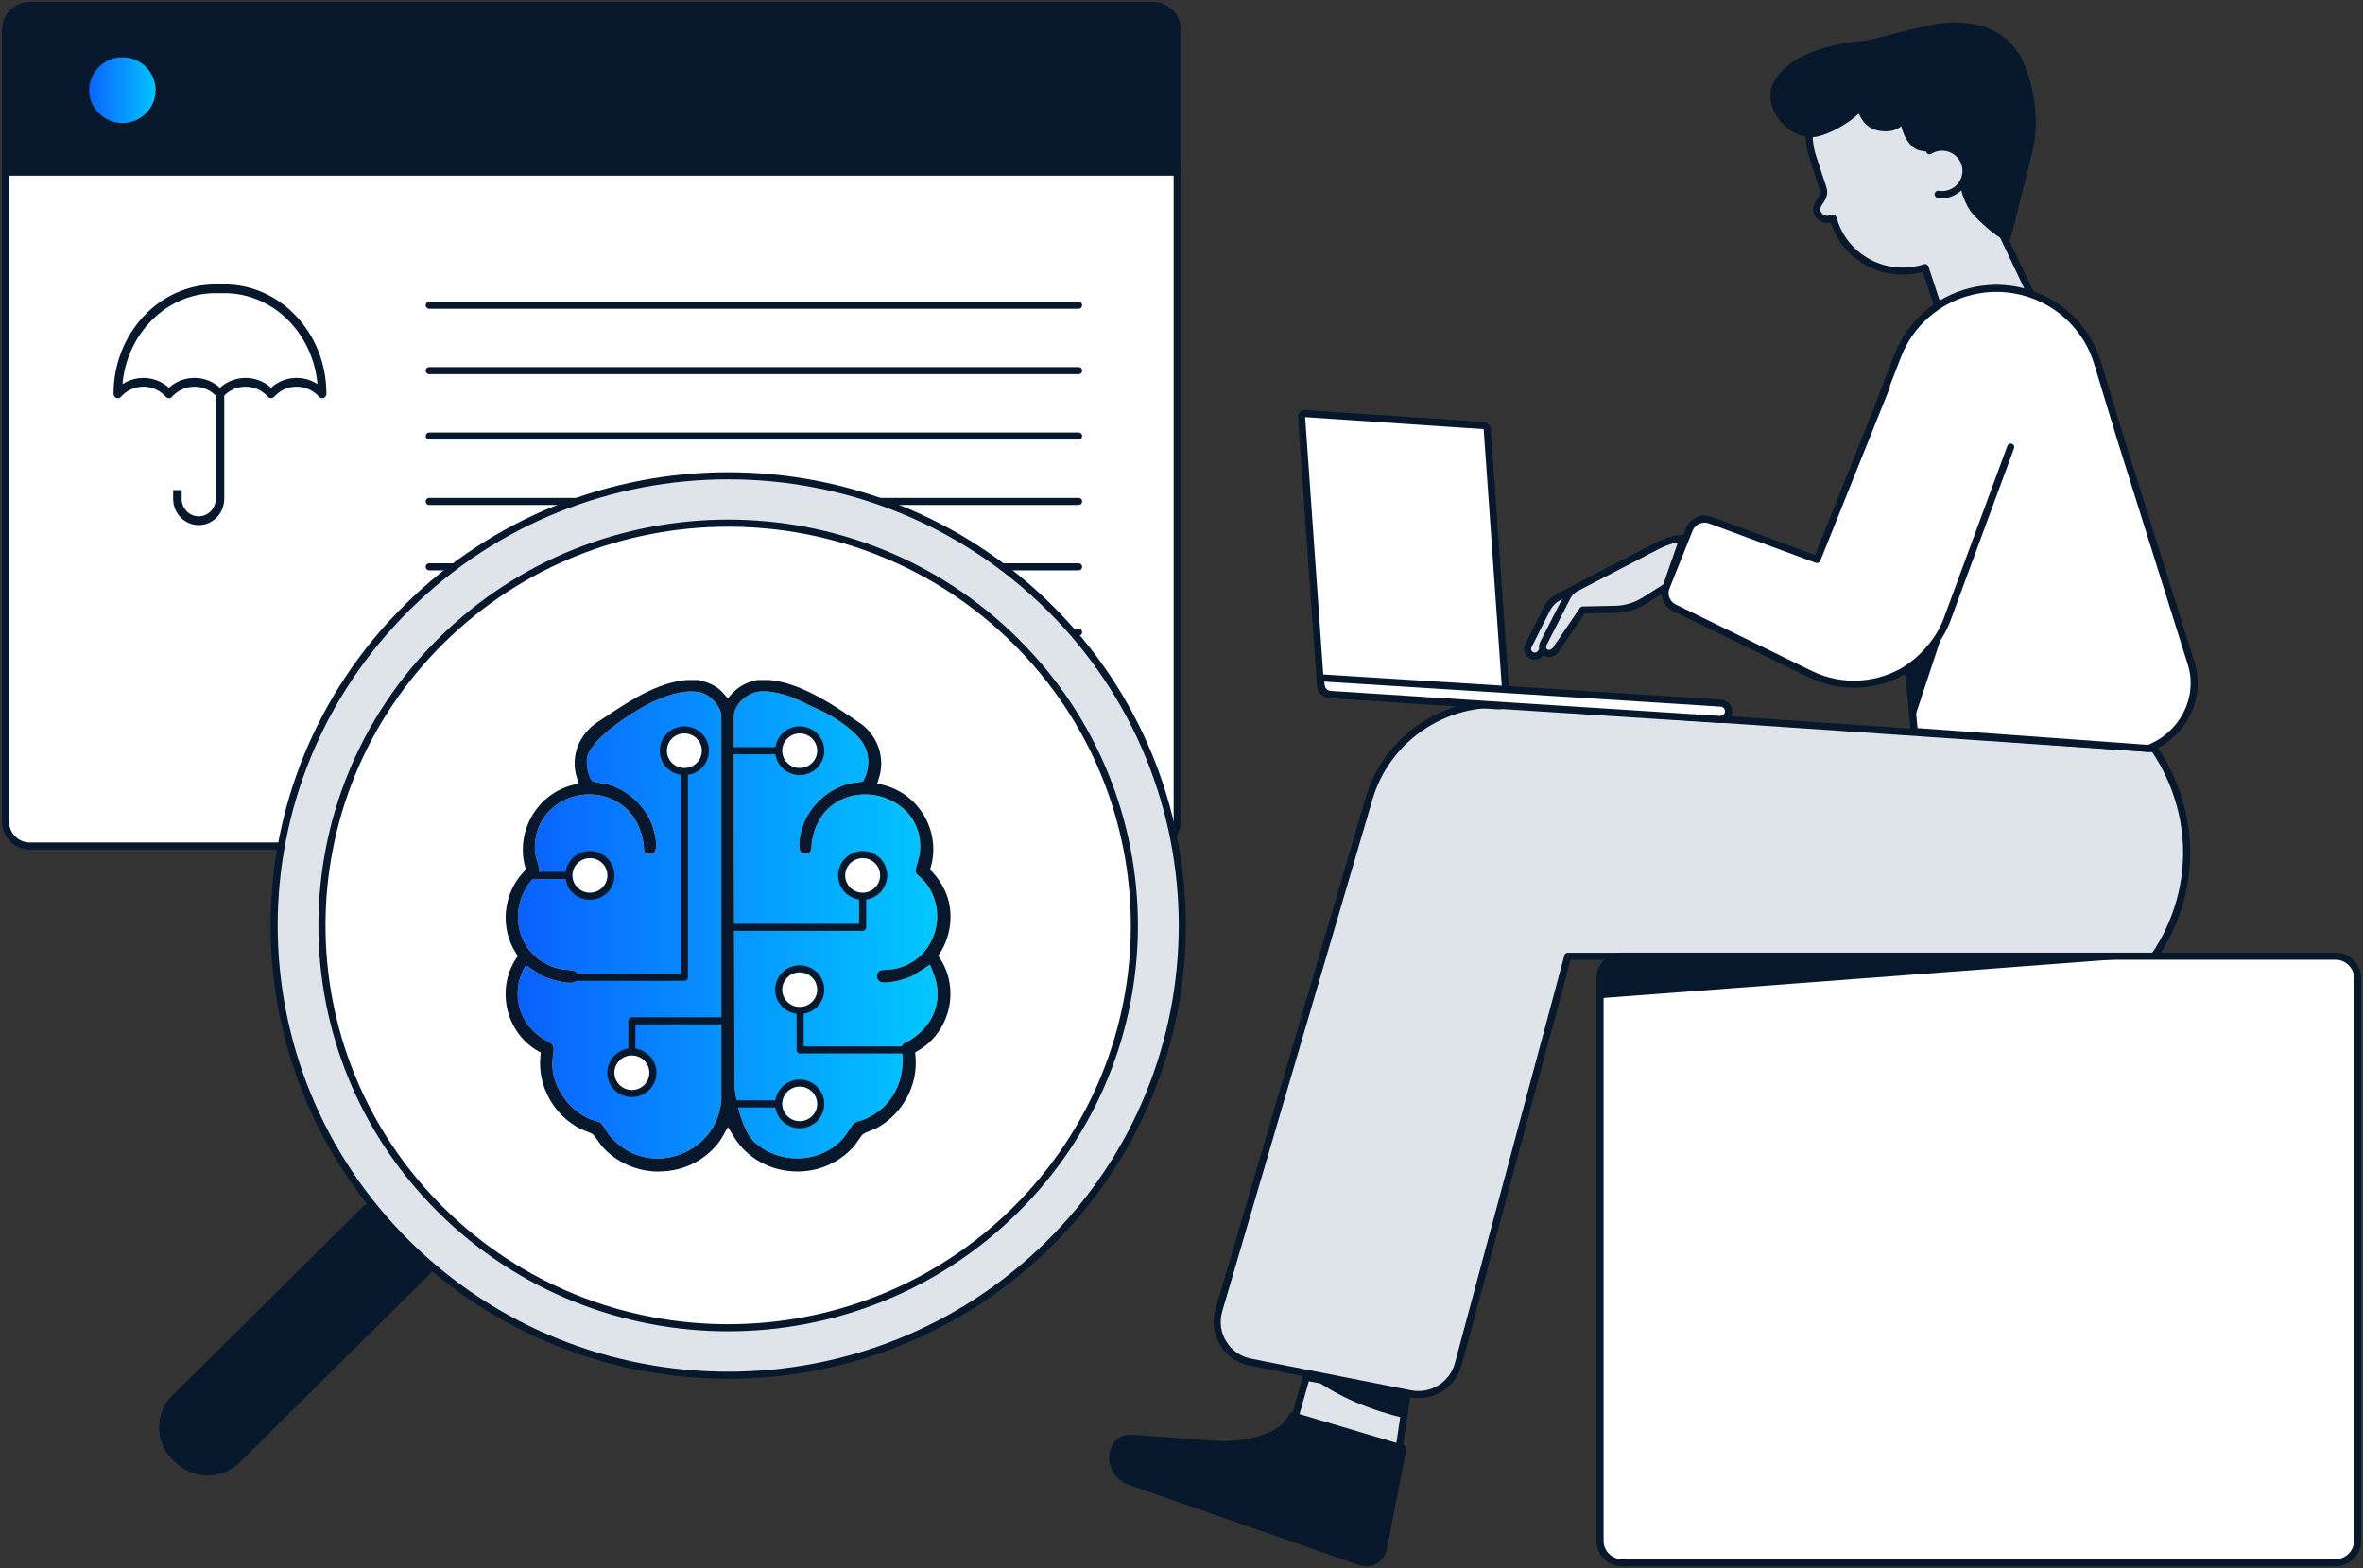
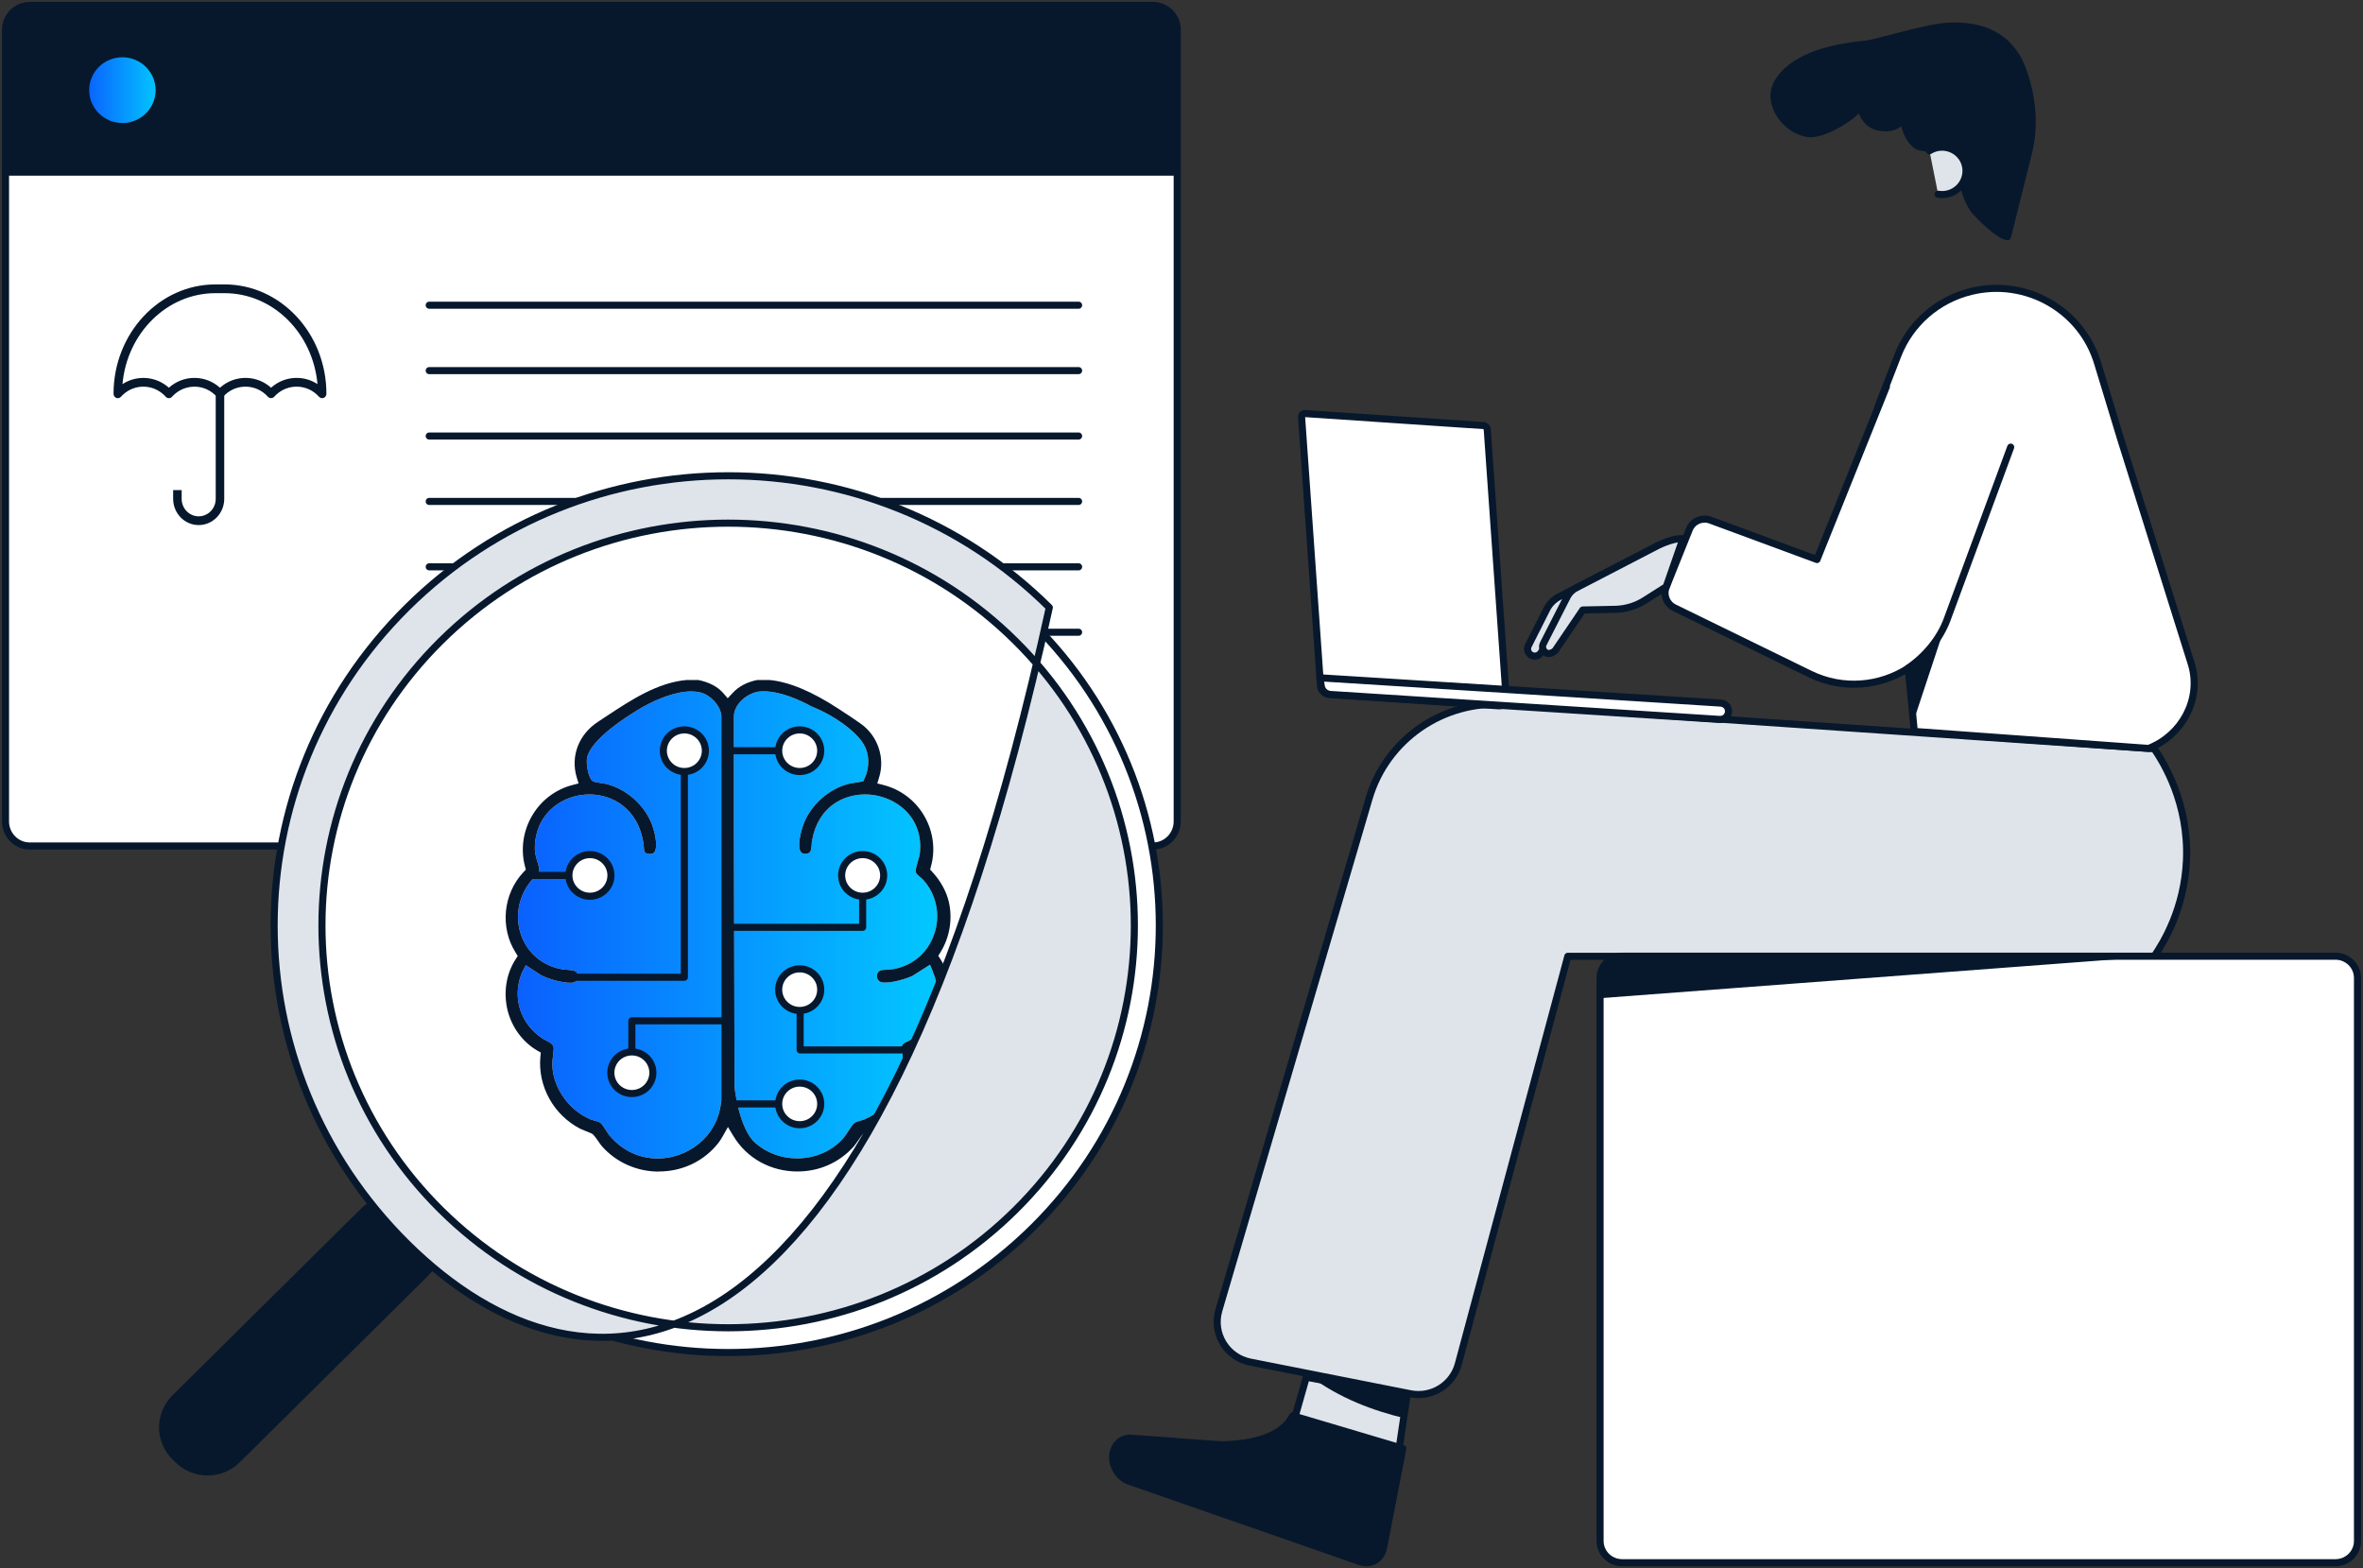
<svg xmlns="http://www.w3.org/2000/svg" width="333" height="221" viewBox="0 0 333 221" fill="none">
  <rect x="0" y="0" width="333" height="221" fill="#333333" stroke="none" />
  <g clip-path="url(#clip0_565_472)">
    <path d="M165.895 4.225V24.257H0.775V4.225C0.775 2.32 2.295 0.768 4.188 0.768H162.498C164.375 0.768 165.911 2.32 165.911 4.225H165.895Z" fill="#07182D" stroke="#07182D" stroke-linecap="round" stroke-linejoin="round" />
    <path d="M165.895 24.257V115.769C165.895 117.674 164.375 119.226 162.483 119.226H4.188C2.311 119.226 0.775 117.674 0.775 115.769V24.257H165.895Z" fill="white" stroke="#07182D" stroke-linecap="round" stroke-linejoin="round" />
    <path d="M60.489 43.014H151.998" stroke="#07182D" stroke-linecap="round" stroke-linejoin="round" />
    <path d="M60.489 52.231H151.998" stroke="#07182D" stroke-linecap="round" stroke-linejoin="round" />
    <path d="M60.489 61.449H151.998" stroke="#07182D" stroke-linecap="round" stroke-linejoin="round" />
    <path d="M60.489 70.666H151.998" stroke="#07182D" stroke-linecap="round" stroke-linejoin="round" />
    <path d="M60.489 79.883H151.998" stroke="#07182D" stroke-linecap="round" stroke-linejoin="round" />
    <path d="M60.489 89.101H151.998" stroke="#07182D" stroke-linecap="round" stroke-linejoin="round" />
    <path d="M22.428 12.704C22.428 15.546 20.101 17.835 17.247 17.835C14.393 17.835 12.067 15.531 12.067 12.704C12.067 9.878 14.378 7.573 17.247 7.573C20.117 7.573 22.428 9.878 22.428 12.704Z" fill="url(#paint0_linear_565_472)" stroke="#07182D" stroke-miterlimit="10" />
    <path d="M198.264 196.774L195.891 212.75L170.548 208.864L165.011 203.103L168.144 203.333L179.249 204.132C180.552 204.224 181.607 203.349 181.839 202.012L184.088 194.085L198.249 196.789L198.264 196.774Z" fill="#DFE4EB" stroke="#07182D" stroke-linecap="round" stroke-linejoin="round" />
-     <path d="M273.069 43.121C273.069 43.121 284.779 44.688 286.098 41.247L282.36 33.382C282.36 33.382 284.95 25.102 277.055 15.531C269.176 5.976 256.861 13.119 256.861 13.119C255.047 15.639 254.411 18.942 255.45 22.121L256.908 26.546C257.373 28.067 255.776 28.527 256.055 29.802C256.21 30.509 257.078 31.108 257.838 30.863L258.288 30.724L258.474 31.262C260.211 36.547 265.95 39.435 271.286 37.714L273.069 43.121Z" fill="#DFE4EB" stroke="#07182D" stroke-linecap="round" stroke-linejoin="round" />
    <path d="M171.758 184.684L192.929 112.543C195.38 104.202 203.352 98.686 212.099 99.286L303.577 105.523C304.88 107.428 308.479 113.204 308.122 121.269C307.827 127.998 304.942 132.775 303.577 134.772H220.94L205.508 192.242C204.717 195.192 201.754 197.02 198.745 196.421L176.209 191.966C172.859 191.305 170.812 187.941 171.758 184.699V184.684Z" fill="#DFE4EB" stroke="#07182D" stroke-linecap="round" stroke-linejoin="round" />
    <path d="M264.601 57.439L267.47 50.035C269.192 45.656 272.976 42.231 277.8 41.063C285.539 39.189 293.387 43.675 295.621 51.248L298.847 61.863L308.758 93.417C308.804 93.571 308.851 93.725 308.897 93.878C310.169 98.686 307.455 103.648 302.787 105.477L269.766 103.08L268.913 94.17C264.942 96.736 259.715 97.258 255.093 95L235.938 85.644C234.853 85.106 234.356 83.847 234.806 82.725L238.063 74.614C238.529 73.447 239.847 72.863 241.041 73.308L256.055 78.854L265.842 54.474" fill="white" />
    <path d="M264.601 57.439L267.47 50.035C269.192 45.656 272.976 42.231 277.8 41.063C285.539 39.189 293.387 43.675 295.621 51.248L298.847 61.863L308.758 93.417C308.804 93.571 308.851 93.725 308.897 93.878C310.169 98.686 307.455 103.648 302.787 105.477L269.766 103.08L268.913 94.17C264.942 96.736 259.715 97.258 255.093 95L235.938 85.644C234.853 85.106 234.356 83.847 234.806 82.725L238.063 74.614C238.529 73.447 239.847 72.863 241.041 73.308L256.055 78.854L265.842 54.474" stroke="#07182D" stroke-linecap="round" stroke-linejoin="round" />
    <path d="M268.897 94.155C271.348 92.48 273.395 90.007 274.388 87.319L283.352 63.016" stroke="#07182D" stroke-linecap="round" stroke-linejoin="round" />
    <path d="M187.283 97.857L211.2 99.47C211.82 99.516 212.301 99.04 212.255 98.41L209.587 60.527C209.571 60.235 209.323 59.989 209.028 59.974L183.902 58.284C183.608 58.269 183.39 58.484 183.421 58.776L186.089 96.659C186.136 97.288 186.679 97.826 187.299 97.857H187.283Z" fill="white" stroke="#07182D" stroke-linecap="round" stroke-linejoin="round" />
    <path d="M185.996 95.522L214.193 97.289L242.499 99.086C243.135 99.132 243.631 99.67 243.585 100.315C243.538 100.945 242.995 101.436 242.344 101.39L187.501 97.872C186.834 97.826 186.291 97.335 186.198 96.689L186.012 95.522H185.996Z" fill="white" stroke="#07182D" stroke-linecap="round" stroke-linejoin="round" />
    <path d="M156.837 204.824C156.558 206.452 157.597 208.219 159.148 208.756L191.657 220.078C193.208 220.616 194.697 219.74 194.976 218.097L197.691 204.132L182.181 199.524C179.079 205.669 165.027 203.088 165.027 203.088L159.443 202.688C158.792 202.642 158.202 202.842 157.752 203.211C157.303 203.579 156.977 204.148 156.853 204.808L156.837 204.824Z" fill="#07182D" stroke="#07182D" stroke-linecap="round" stroke-linejoin="round" />
    <path d="M329.123 134.757H228.587C226.873 134.757 225.485 136.132 225.485 137.829V217.159C225.485 218.856 226.873 220.232 228.587 220.232H329.123C330.836 220.232 332.225 218.856 332.225 217.159V137.829C332.225 136.132 330.836 134.757 329.123 134.757Z" fill="white" stroke="#07182D" stroke-linecap="round" stroke-linejoin="round" />
    <path d="M304.027 134.757H231.564C225.531 134.757 225.485 136.462 225.531 140.671L304.012 134.757H304.027Z" fill="#07182D" />
    <path d="M184.445 193.824C188.803 197.096 193.565 198.817 197.954 199.877L198.528 196.958C198.528 196.958 194.325 195.791 184.445 193.824Z" fill="#07182D" />
    <path d="M274.574 86.796L269.626 101.744L268.897 94.155C269.486 93.555 271.022 93.156 271.534 92.388C273.457 89.469 272.728 90.299 274.574 86.796Z" fill="#07182D" />
    <path d="M270.65 20.724C269.316 20.447 268.215 18.066 268.37 16.699C267.548 17.559 266.834 18.25 264.849 17.928C263.189 17.651 262.383 16.146 262.166 14.978C261.096 16.56 256.985 18.988 255.016 18.834C251.836 18.604 248.843 14.671 250.44 11.752C251.945 9.002 255.822 6.898 262.771 6.237C264.756 6.053 271.456 3.764 274.915 3.672C280.995 3.503 283.12 6.421 284.128 7.912C284.966 9.141 287.385 15.101 285.927 21.246C285.617 22.521 282.903 33.351 282.903 33.351C281.786 33.321 278.948 30.463 278.327 29.772C277.676 29.05 276.233 26.146 276.9 24.718C276.109 24.119 274.837 20.585 274.837 20.585C274.837 20.585 274.419 20.355 273.317 20.447C272.108 20.555 272.387 21.092 270.665 20.724H270.65Z" fill="#07182D" stroke="#07182D" stroke-linecap="round" stroke-linejoin="round" />
    <path d="M271.906 21.246C272.573 20.831 273.395 20.647 274.233 20.785C276.078 21.092 277.319 22.813 277.009 24.625C276.699 26.453 274.961 27.683 273.131 27.375" fill="#DFE4EB" />
    <path d="M271.906 21.246C272.573 20.831 273.395 20.647 274.233 20.785C276.078 21.092 277.319 22.813 277.009 24.625C276.699 26.453 274.961 27.683 273.131 27.375" stroke="#07182D" stroke-linecap="round" stroke-linejoin="round" />
    <path d="M230.804 78.424L219.684 84.108C218.939 84.507 218.334 85.122 217.962 85.874L215.372 91.005C215.155 91.451 215.279 91.989 215.698 92.281C216.148 92.603 216.783 92.496 217.109 92.05L217.45 91.589" fill="#DFE4EB" />
    <path d="M230.804 78.424L219.684 84.108C218.939 84.507 218.334 85.122 217.962 85.874L215.372 91.005C215.155 91.451 215.279 91.989 215.698 92.281C216.148 92.603 216.783 92.496 217.109 92.05L217.45 91.589" stroke="#07182D" stroke-linecap="round" stroke-linejoin="round" />
    <path d="M237.164 75.92L234.806 82.695L231.952 84.507C230.665 85.368 229.16 85.844 227.609 85.874L223.049 85.967L219.234 91.589C218.986 91.958 218.365 92.188 217.993 92.065C217.962 92.065 217.931 92.035 217.916 92.019C217.435 91.773 217.233 91.19 217.497 90.698L220.878 84.062C221.157 83.539 221.591 83.109 222.119 82.848L233.317 77.041C233.317 77.041 235.628 75.781 237.179 75.92" fill="#DFE4EB" />
    <path d="M237.164 75.92L234.806 82.695L231.952 84.507C230.665 85.368 229.16 85.844 227.609 85.874L223.049 85.967L219.234 91.589C218.986 91.958 218.365 92.188 217.993 92.065C217.962 92.065 217.931 92.035 217.916 92.019C217.435 91.773 217.233 91.19 217.497 90.698L220.878 84.062C221.157 83.539 221.591 83.109 222.119 82.848L233.317 77.041C233.317 77.041 235.628 75.781 237.179 75.92" stroke="#07182D" stroke-linecap="round" stroke-linejoin="round" />
    <path d="M145.577 172.987C169.309 149.481 169.309 111.372 145.577 87.867C121.846 64.361 83.369 64.361 59.638 87.867C35.906 111.372 35.906 149.481 59.638 172.987C83.369 196.492 121.846 196.492 145.577 172.987Z" fill="white" stroke="#07182D" stroke-linecap="round" stroke-linejoin="round" />
    <path d="M97.418 97.442C97.884 97.442 98.318 97.488 98.721 97.596C100.148 97.949 101.451 99.377 101.653 100.775V155.188H101.637C101.125 160.458 96.659 163.268 92.704 163.269C90.082 163.269 87.678 162.132 85.925 160.059C85.77 159.874 85.6 159.613 85.414 159.321C85.103 158.83 84.793 158.337 84.576 158.199C84.405 158.092 84.111 158.015 83.863 157.954C83.599 157.877 83.398 157.815 83.227 157.754C80.249 156.51 78.031 153.452 77.845 150.318C77.814 149.75 77.876 149.243 77.938 148.752C77.984 148.414 78.015 148.091 78.031 147.753C78.031 147.215 77.628 146.969 77.007 146.662C76.759 146.524 76.588 146.448 76.449 146.355C73.378 144.328 72.168 140.687 73.471 137.292C73.518 137.169 73.579 137.03 73.641 136.907L74.091 136.032L76.293 137.461C77.255 137.953 79.148 138.505 80.342 138.505C80.497 138.505 80.636 138.505 80.76 138.475C81.07 138.429 81.319 138.213 81.427 137.906C81.536 137.584 81.474 137.23 81.242 137C80.994 136.739 80.404 136.707 79.939 136.677C79.691 136.677 79.488 136.646 79.302 136.615C76.542 136.17 74.355 134.373 73.44 131.792C72.478 129.073 73.114 126.031 75.099 123.85C75.239 123.696 75.394 123.573 75.534 123.45C75.906 123.158 76.077 123.005 75.984 122.421C75.922 122.006 75.813 121.653 75.705 121.33C75.519 120.731 75.332 120.116 75.378 119.21C75.58 114.448 79.412 111.959 83.072 111.959C86.143 111.959 89.974 113.803 90.703 119.026C90.718 119.149 90.734 119.288 90.734 119.426C90.765 120.117 90.874 120.24 91.277 120.316C91.401 120.347 91.509 120.347 91.618 120.347C91.99 120.347 92.145 120.193 92.238 120.07C92.641 119.502 92.486 117.904 91.897 116.261C90.889 113.511 88.299 111.191 85.46 110.484C85.336 110.454 85.135 110.423 84.902 110.393C84.157 110.285 83.785 110.223 83.521 110.069L83.413 110.009L83.335 109.9C82.855 109.209 82.653 107.796 82.7 107.074C82.901 104.171 89.384 100.315 90.687 99.577C92.486 98.594 95.108 97.442 97.418 97.442ZM107.609 97.427C109.951 97.427 112.571 98.579 114.371 99.562C117.907 100.976 120.373 103.049 121.381 104.386C122.358 105.691 122.623 107.335 122.111 109.01C122.064 109.179 122.002 109.333 121.924 109.486L121.661 110.101L121.211 110.192C120.963 110.254 120.699 110.285 120.451 110.315C120.172 110.361 119.877 110.392 119.598 110.469C116.93 111.129 114.433 113.281 113.363 115.831C112.743 117.352 112.386 119.348 112.835 120.024C112.929 120.163 113.084 120.316 113.441 120.316C113.549 120.316 113.658 120.317 113.766 120.286C114.154 120.209 114.324 120.009 114.386 119.026C114.386 118.781 114.402 118.611 114.433 118.473C115.286 113.665 118.853 111.959 121.909 111.959C124.158 111.959 126.36 112.897 127.818 114.448C129.214 115.954 129.85 117.905 129.648 120.102C129.617 120.47 129.478 120.962 129.338 121.423C129.168 122.007 128.997 122.621 129.059 122.897C129.106 123.143 129.37 123.358 129.618 123.558C129.804 123.711 129.928 123.819 130.037 123.927C131.96 126.001 132.579 128.965 131.649 131.653C130.749 134.28 128.578 136.124 125.848 136.585C125.647 136.616 125.414 136.631 125.181 136.646C124.701 136.677 124.298 136.693 124.081 136.77C123.739 136.908 123.538 137.245 123.584 137.645C123.615 138.044 123.879 138.352 124.236 138.429C124.375 138.459 124.53 138.475 124.716 138.475C125.957 138.475 127.802 137.906 128.625 137.507L131.06 135.955L131.463 136.923V136.953C133.014 140.625 131.819 144.313 128.345 146.54C128.206 146.632 128.051 146.708 127.896 146.77C127.477 146.969 127.214 147.108 127.105 147.415C127.012 147.692 127.058 147.907 127.105 148.168C127.151 148.368 127.182 148.536 127.198 148.721C127.415 152.884 125.399 156.264 121.816 157.754C121.599 157.846 121.382 157.908 121.196 157.954C120.762 158.077 120.451 158.153 120.157 158.537C119.94 158.814 119.753 159.091 119.567 159.383C119.272 159.844 118.946 160.335 118.497 160.78C116.884 162.378 114.681 163.254 112.324 163.254C110.137 163.254 108.059 162.485 106.461 161.103C104.135 159.075 103.514 153.237 103.514 153.237L103.421 116.338V100.976C103.421 99.163 105.453 97.566 107.143 97.442C107.298 97.442 107.454 97.427 107.609 97.427Z" fill="url(#paint1_linear_565_472)" />
    <path d="M92.858 165.097C96.193 165.097 99.248 163.622 101.249 161.057C101.482 160.765 101.653 160.458 101.839 160.15L102.583 158.829L103.374 160.135C105.266 163.254 108.632 165.097 112.37 165.097C115.456 165.097 118.264 163.853 120.311 161.579C120.451 161.426 120.668 161.103 120.885 160.796C121.273 160.227 121.443 160.012 121.567 159.874C121.784 159.72 122.033 159.597 122.576 159.382C123.025 159.213 123.398 159.06 123.599 158.952C127.213 156.97 129.4 152.915 129.012 148.859L128.966 148.306L129.446 148.03C131.525 146.816 133.06 144.727 133.665 142.3C134.27 139.811 133.851 137.215 132.517 135.156L132.223 134.695L132.517 134.234C133.836 132.115 134.27 129.518 133.712 127.106C133.37 125.632 132.548 124.142 131.401 122.897L131.075 122.544L131.199 122.083C131.866 119.671 131.494 117.044 130.175 114.863C128.904 112.743 126.887 111.253 124.53 110.638L123.63 110.408L123.894 109.532C124.747 106.782 123.677 103.679 121.319 102.005C120.528 101.436 119.567 100.806 118.698 100.238L118.279 99.962C114.448 97.442 111.129 96.059 108.384 95.829H106.724C105.313 96.106 104.103 96.72 103.235 97.673L102.552 98.41L101.901 97.657C101.125 96.766 99.915 96.136 98.395 95.829C98.395 95.829 97.263 95.829 97.155 95.829C97.046 95.829 96.906 95.829 96.782 95.829C92.688 96.182 88.95 98.64 85.662 100.806L84.312 101.697C81.567 103.464 80.373 106.552 81.272 109.548L81.536 110.408L80.652 110.638C78.325 111.253 76.34 112.727 75.068 114.817C73.734 116.998 73.331 119.656 73.983 122.098L74.107 122.559L73.766 122.913C70.896 125.954 70.431 130.732 72.664 134.25L72.959 134.726L72.664 135.187C71.33 137.245 70.927 139.857 71.516 142.33C72.106 144.758 73.641 146.847 75.72 148.06L76.216 148.337L76.154 148.89C75.751 153.053 78.015 157.155 81.8 159.09C81.986 159.183 82.265 159.29 82.529 159.398C83.118 159.628 83.382 159.736 83.552 159.859C83.769 160.074 83.94 160.319 84.142 160.596L84.281 160.796C84.483 161.088 84.669 161.364 84.793 161.502C86.794 163.791 89.725 165.112 92.827 165.112L92.858 165.097ZM101.637 155.188C101.125 160.458 96.658 163.269 92.703 163.269C90.082 163.269 87.678 162.132 85.925 160.058C85.77 159.874 85.6 159.613 85.413 159.321C85.103 158.829 84.793 158.338 84.576 158.199C84.405 158.092 84.111 158.015 83.862 157.954C83.599 157.877 83.397 157.815 83.227 157.754C80.249 156.51 78.031 153.453 77.845 150.319C77.814 149.75 77.876 149.243 77.938 148.752C77.984 148.414 78.015 148.091 78.031 147.753C78.031 147.216 77.627 146.97 77.007 146.662C76.759 146.524 76.588 146.447 76.449 146.355C73.378 144.327 72.168 140.687 73.471 137.292C73.517 137.169 73.579 137.03 73.641 136.908L74.091 136.032L76.294 137.461C77.255 137.952 79.147 138.505 80.342 138.505C80.497 138.505 80.636 138.505 80.76 138.474C81.071 138.428 81.319 138.213 81.427 137.906C81.536 137.583 81.474 137.23 81.241 137C80.993 136.739 80.404 136.708 79.939 136.677C79.69 136.677 79.489 136.646 79.303 136.616C76.542 136.17 74.355 134.373 73.44 131.792C72.478 129.073 73.114 126.031 75.099 123.85C75.239 123.696 75.394 123.573 75.534 123.45C75.906 123.158 76.076 123.005 75.983 122.421C75.921 122.006 75.813 121.653 75.704 121.33C75.518 120.731 75.332 120.117 75.379 119.21C75.58 114.448 79.411 111.959 83.072 111.959C86.142 111.959 89.974 113.803 90.702 119.026C90.718 119.149 90.734 119.287 90.734 119.425C90.764 120.117 90.873 120.24 91.276 120.316C91.4 120.347 91.509 120.347 91.618 120.347C91.99 120.347 92.145 120.193 92.238 120.071C92.641 119.502 92.486 117.905 91.897 116.261C90.889 113.511 88.298 111.191 85.46 110.485C85.336 110.454 85.134 110.423 84.902 110.392C84.157 110.285 83.785 110.223 83.521 110.07L83.413 110.008L83.335 109.901C82.854 109.21 82.653 107.796 82.699 107.074C82.901 104.171 89.384 100.315 90.687 99.578C92.486 98.594 95.107 97.442 97.418 97.442C97.884 97.442 98.318 97.488 98.721 97.596C100.148 97.949 101.451 99.378 101.653 100.776V111.591V134.649V155.188H101.637ZM131.463 136.954C133.014 140.625 131.819 144.312 128.345 146.54C128.206 146.632 128.051 146.709 127.895 146.77C127.477 146.97 127.213 147.108 127.104 147.415C127.011 147.692 127.058 147.907 127.104 148.168C127.151 148.368 127.182 148.537 127.198 148.721C127.415 152.884 125.398 156.264 121.816 157.754C121.598 157.846 121.381 157.908 121.195 157.954C120.761 158.077 120.451 158.153 120.156 158.537C119.939 158.814 119.753 159.09 119.567 159.382C119.272 159.843 118.946 160.335 118.496 160.78C116.883 162.378 114.681 163.254 112.323 163.254C110.136 163.254 108.058 162.486 106.461 161.103C104.134 159.075 103.514 153.237 103.514 153.237L103.421 116.338V100.975C103.421 99.163 105.452 97.565 107.143 97.442C107.298 97.442 107.453 97.427 107.608 97.427C109.95 97.427 112.572 98.579 114.371 99.562C117.907 100.975 120.373 103.049 121.381 104.386C122.358 105.692 122.622 107.335 122.11 109.01C122.064 109.179 122.002 109.332 121.924 109.486L121.66 110.101L121.211 110.193C120.962 110.254 120.699 110.285 120.451 110.316C120.171 110.362 119.877 110.392 119.598 110.469C116.93 111.13 114.433 113.281 113.363 115.831C112.742 117.351 112.385 119.349 112.835 120.024C112.928 120.163 113.083 120.316 113.44 120.316C113.549 120.316 113.657 120.316 113.766 120.286C114.154 120.209 114.324 120.009 114.386 119.026C114.386 118.78 114.402 118.611 114.433 118.473C115.286 113.665 118.853 111.959 121.909 111.959C124.158 111.959 126.36 112.896 127.818 114.448C129.214 115.954 129.85 117.905 129.648 120.101C129.617 120.47 129.477 120.962 129.338 121.422C129.167 122.006 128.997 122.621 129.059 122.897C129.105 123.143 129.369 123.358 129.617 123.558C129.803 123.711 129.927 123.819 130.036 123.926C131.959 126 132.579 128.965 131.649 131.654C130.749 134.281 128.578 136.124 125.848 136.585C125.646 136.616 125.414 136.631 125.181 136.646C124.7 136.677 124.297 136.692 124.08 136.769C123.739 136.908 123.537 137.245 123.584 137.645C123.615 138.044 123.878 138.352 124.235 138.428C124.375 138.459 124.53 138.474 124.716 138.474C125.957 138.474 127.802 137.906 128.624 137.507L131.059 135.955L131.463 136.923V136.954Z" fill="#07182D" />
    <path d="M103.095 105.799H110.478" stroke="#07182D" stroke-linecap="round" stroke-linejoin="round" />
    <path d="M102.351 130.686H121.567V123.373" stroke="#07182D" stroke-linecap="round" stroke-linejoin="round" />
    <path d="M121.567 126.308C123.203 126.308 124.53 124.994 124.53 123.373C124.53 121.753 123.203 120.439 121.567 120.439C119.931 120.439 118.605 121.753 118.605 123.373C118.605 124.994 119.931 126.308 121.567 126.308Z" fill="white" stroke="#07182D" stroke-linecap="round" stroke-linejoin="round" />
    <path d="M112.696 108.733C114.332 108.733 115.658 107.42 115.658 105.799C115.658 104.179 114.332 102.865 112.696 102.865C111.06 102.865 109.733 104.179 109.733 105.799C109.733 107.42 111.06 108.733 112.696 108.733Z" fill="white" stroke="#07182D" stroke-linecap="round" stroke-linejoin="round" />
    <path d="M75.006 123.373H80.916" stroke="#07182D" stroke-linecap="round" stroke-linejoin="round" />
    <path d="M83.134 126.308C84.77 126.308 86.096 124.994 86.096 123.373C86.096 121.753 84.77 120.439 83.134 120.439C81.498 120.439 80.171 121.753 80.171 123.373C80.171 124.994 81.498 126.308 83.134 126.308Z" fill="white" stroke="#07182D" stroke-linecap="round" stroke-linejoin="round" />
    <path d="M102.351 155.573H110.478" stroke="#07182D" stroke-linecap="round" stroke-linejoin="round" />
    <path d="M112.696 158.507C114.332 158.507 115.658 157.193 115.658 155.572C115.658 153.952 114.332 152.638 112.696 152.638C111.06 152.638 109.733 153.952 109.733 155.572C109.733 157.193 111.06 158.507 112.696 158.507Z" fill="white" stroke="#07182D" stroke-linecap="round" stroke-linejoin="round" />
    <path d="M80.233 137.722H96.441V107.259" stroke="#07182D" stroke-linecap="round" stroke-linejoin="round" />
    <path d="M96.441 108.733C98.078 108.733 99.404 107.42 99.404 105.799C99.404 104.179 98.078 102.865 96.441 102.865C94.805 102.865 93.479 104.179 93.479 105.799C93.479 107.42 94.805 108.733 96.441 108.733Z" fill="white" stroke="#07182D" stroke-linecap="round" stroke-linejoin="round" />
    <path d="M127.477 147.968H112.758V139.473" stroke="#07182D" stroke-linecap="round" stroke-linejoin="round" />
    <path d="M112.696 142.407C114.332 142.407 115.658 141.093 115.658 139.473C115.658 137.852 114.332 136.539 112.696 136.539C111.06 136.539 109.733 137.852 109.733 139.473C109.733 141.093 111.06 142.407 112.696 142.407Z" fill="white" stroke="#07182D" stroke-linecap="round" stroke-linejoin="round" />
    <path d="M102.351 143.866H89.043V151.179" stroke="#07182D" stroke-linecap="round" stroke-linejoin="round" />
    <path d="M89.043 154.113C90.679 154.113 92.005 152.799 92.005 151.179C92.005 149.558 90.679 148.245 89.043 148.245C87.407 148.245 86.081 149.558 86.081 151.179C86.081 152.799 87.407 154.113 89.043 154.113Z" fill="white" stroke="#07182D" stroke-linecap="round" stroke-linejoin="round" />
    <path d="M24.649 205.308L25.065 205.721C27.379 208.013 31.131 208.013 33.444 205.721L60.007 179.411C62.321 177.12 62.321 173.404 60.007 171.112L59.59 170.7C57.276 168.408 53.525 168.408 51.211 170.7L24.649 197.009C22.335 199.301 22.335 203.016 24.649 205.308Z" fill="#07182D" stroke="#07182D" stroke-linecap="round" stroke-linejoin="round" />
-     <path d="M147.872 85.613C172.859 110.362 172.859 150.503 147.872 175.252C122.886 200 82.358 200 57.372 175.252C32.385 150.503 32.385 110.362 57.372 85.613C82.358 60.865 122.886 60.865 147.872 85.613ZM62.133 170.52C84.483 192.657 120.745 192.657 143.095 170.52C165.445 148.383 165.445 112.466 143.095 90.329C120.745 68.193 84.483 68.193 62.133 90.329C39.783 112.466 39.783 148.383 62.133 170.52Z" fill="#DFE4EB" stroke="#07182D" stroke-linecap="round" stroke-linejoin="round" />
+     <path d="M147.872 85.613C122.886 200 82.358 200 57.372 175.252C32.385 150.503 32.385 110.362 57.372 85.613C82.358 60.865 122.886 60.865 147.872 85.613ZM62.133 170.52C84.483 192.657 120.745 192.657 143.095 170.52C165.445 148.383 165.445 112.466 143.095 90.329C120.745 68.193 84.483 68.193 62.133 90.329C39.783 112.466 39.783 148.383 62.133 170.52Z" fill="#DFE4EB" stroke="#07182D" stroke-linecap="round" stroke-linejoin="round" />
    <path d="M30.4 55.5V70.3C30.4 71.661 29.323 72.766 28 72.766C26.677 72.766 25.6 71.66 25.6 70.3V69.066H24.4V70.3C24.4 72.341 26.015 74 28 74C29.986 74 31.6 72.341 31.6 70.3V55.5H30.4Z" fill="#07182D" />
    <path d="M31.648 40.084H30.352C22.438 40.084 16 46.999 16 55.5C16 55.754 16.151 55.982 16.382 56.074C16.453 56.103 16.527 56.116 16.601 56.116C16.765 56.116 16.925 56.047 17.042 55.918C17.124 55.826 17.209 55.738 17.297 55.655C18.141 54.858 19.236 54.446 20.38 54.495C21.525 54.545 22.583 55.05 23.358 55.917C23.471 56.044 23.632 56.116 23.8 56.116C23.968 56.116 24.128 56.044 24.241 55.916C24.305 55.846 24.37 55.777 24.436 55.712C25.264 54.899 26.349 54.479 27.493 54.492C28.637 54.519 29.703 55.001 30.503 55.861L30.574 55.935C30.687 56.051 30.839 56.116 30.998 56.116H31.011C31.175 56.112 31.329 56.04 31.44 55.916C31.521 55.825 31.607 55.737 31.695 55.654C32.539 54.857 33.63 54.446 34.779 54.495C35.924 54.544 36.982 55.049 37.757 55.916C37.984 56.17 38.413 56.17 38.64 55.916C38.724 55.822 38.811 55.733 38.903 55.646C40.644 54.005 43.36 54.126 44.956 55.916C45.124 56.104 45.388 56.166 45.616 56.074C45.847 55.981 45.999 55.753 45.999 55.499C45.999 46.999 39.561 40.083 31.646 40.083L31.648 40.084ZM42.037 53.261C40.622 53.199 39.264 53.687 38.2 54.64C37.264 53.802 36.089 53.318 34.83 53.263C33.413 53.203 32.061 53.691 30.997 54.642C30.034 53.776 28.817 53.289 27.521 53.259C27.478 53.259 27.436 53.258 27.394 53.258C26.063 53.258 24.799 53.744 23.8 54.64C21.965 53.001 19.29 52.81 17.261 54.134C17.899 46.952 23.526 41.317 30.352 41.317H31.648C38.472 41.317 44.098 46.95 44.739 54.131C43.937 53.607 43.012 53.304 42.037 53.262V53.261Z" fill="#07182D" />
  </g>
  <defs>
    <linearGradient id="paint0_linear_565_472" x1="12.067" y1="12.704" x2="22.428" y2="12.704" gradientUnits="userSpaceOnUse">
      <stop stop-color="#0A60FF" />
      <stop offset="1" stop-color="#02C8FF" />
    </linearGradient>
    <linearGradient id="paint1_linear_565_472" x1="72.953" y1="130.348" x2="132.131" y2="130.348" gradientUnits="userSpaceOnUse">
      <stop stop-color="#0A60FF" />
      <stop offset="1" stop-color="#02C8FF" />
    </linearGradient>
    <clipPath id="clip0_565_472">
      <rect width="333" height="221" fill="white" />
    </clipPath>
  </defs>
</svg>